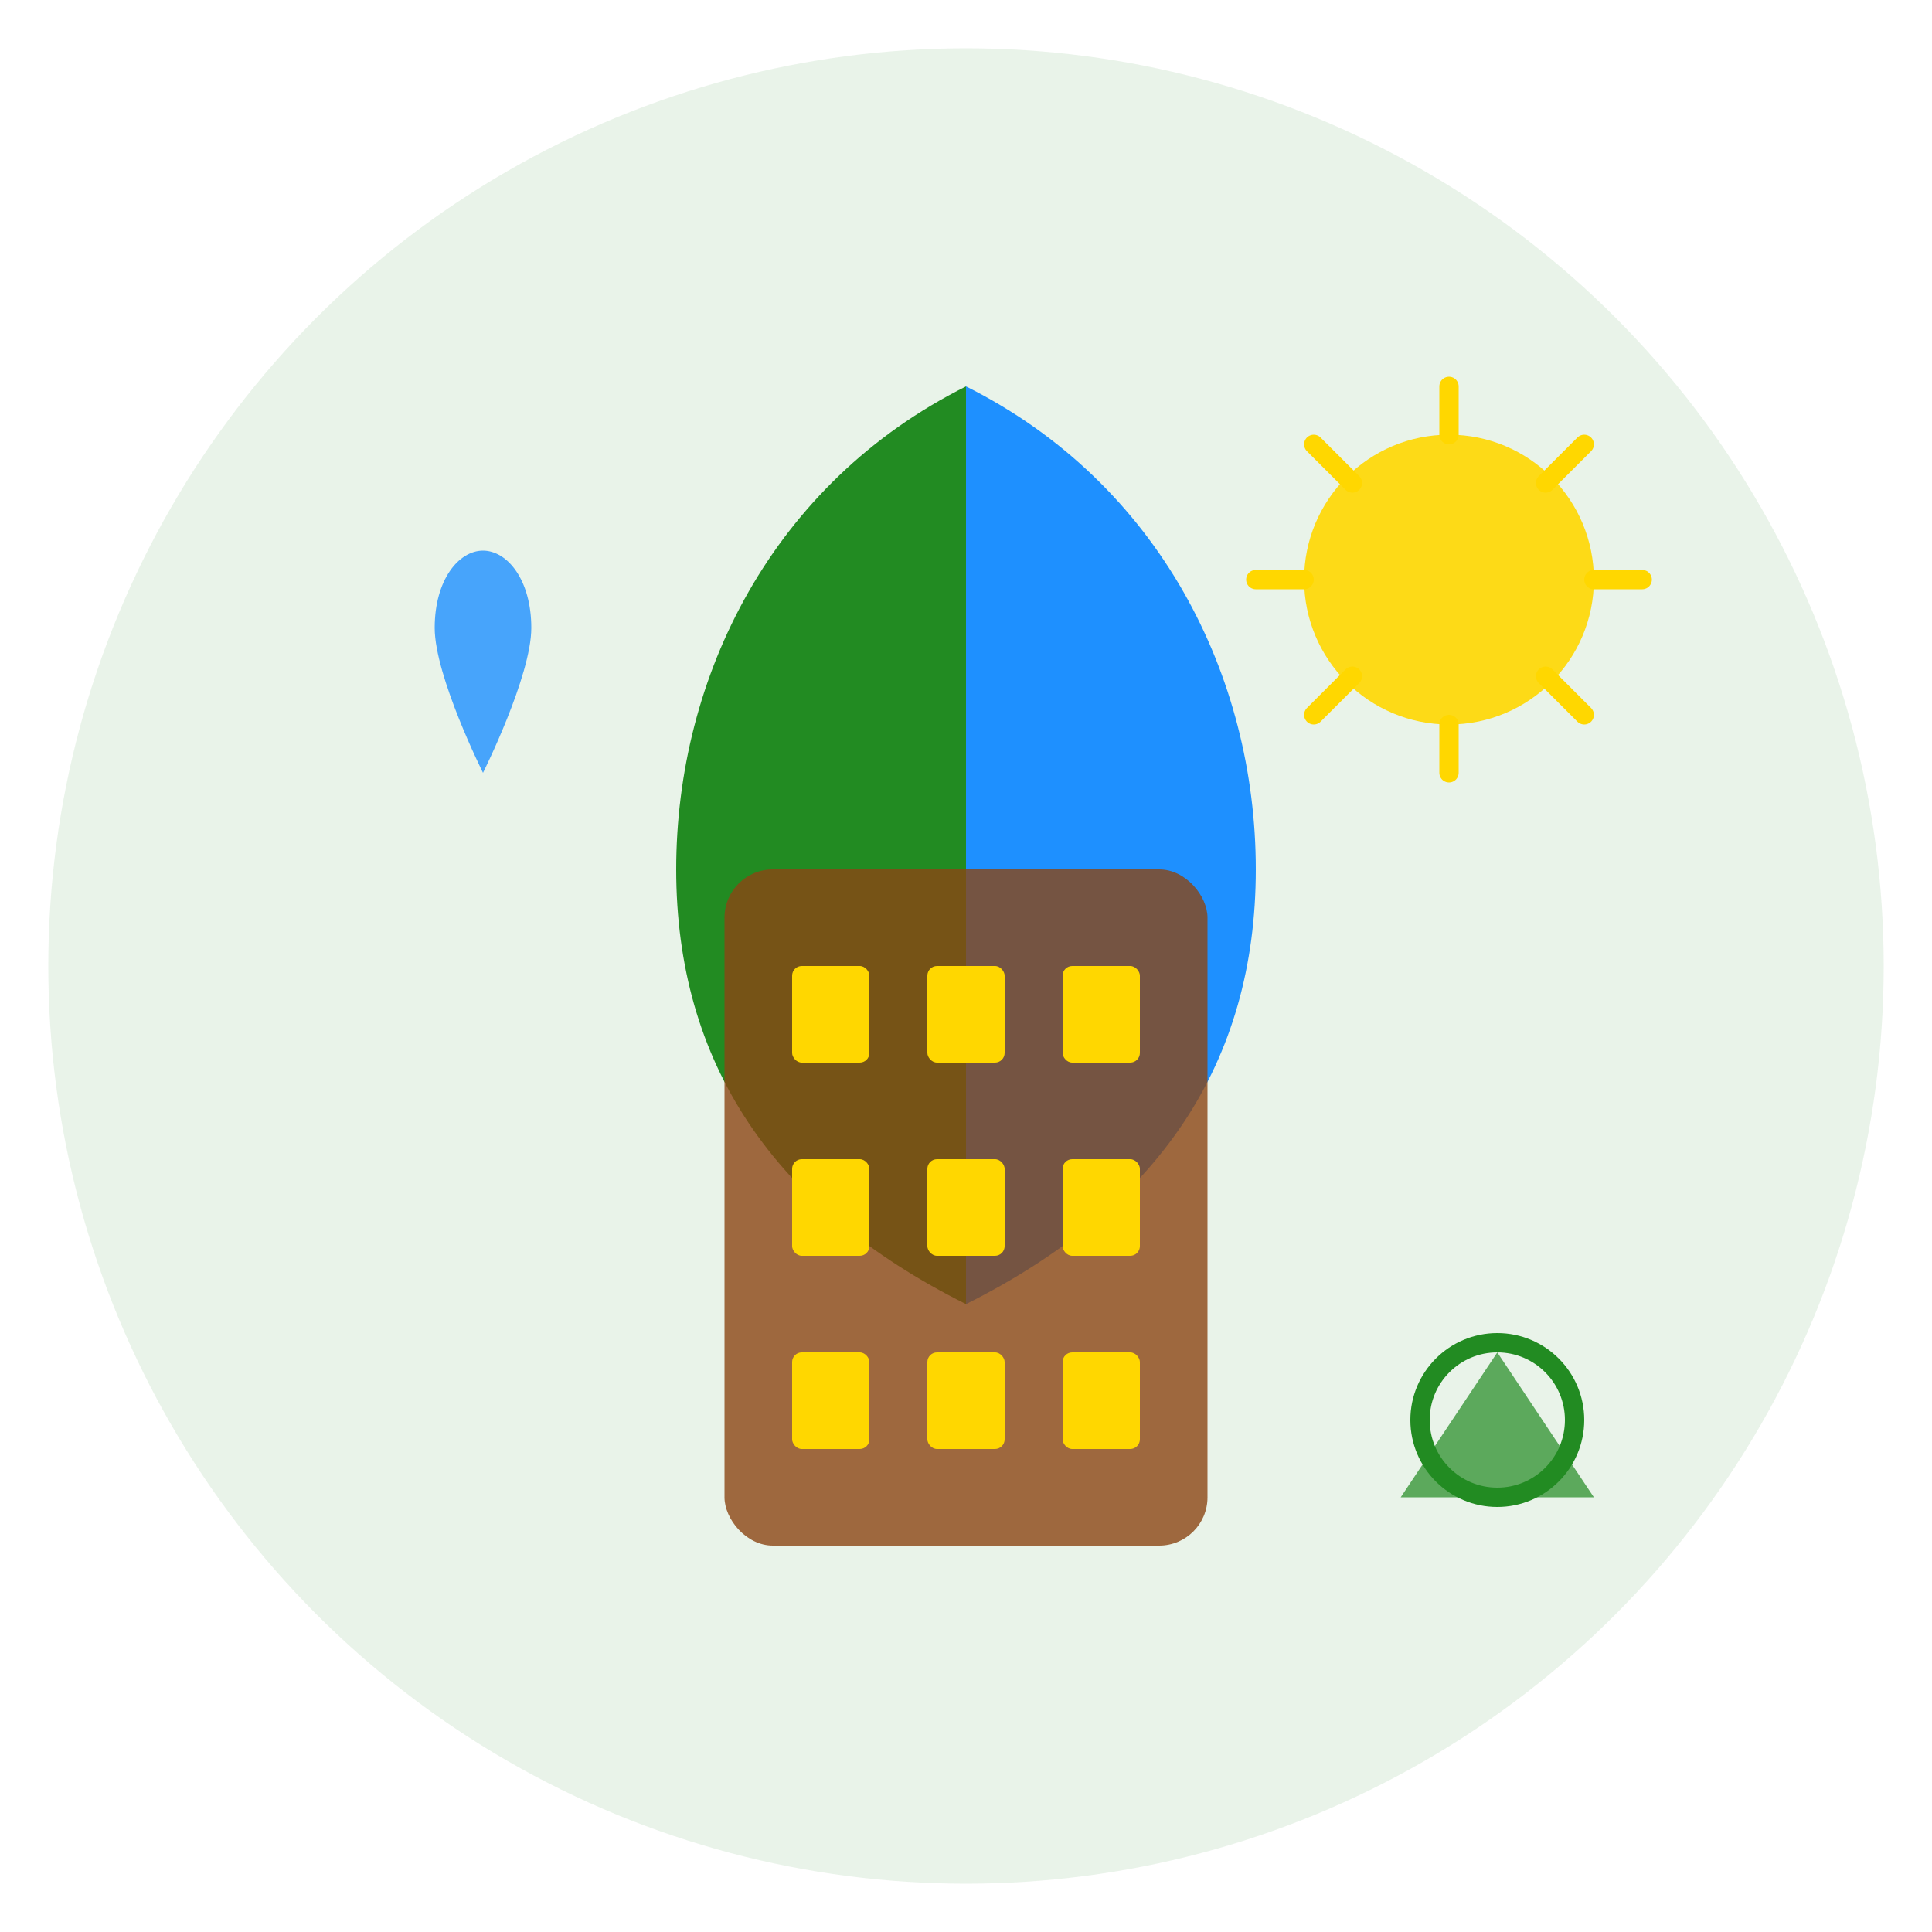
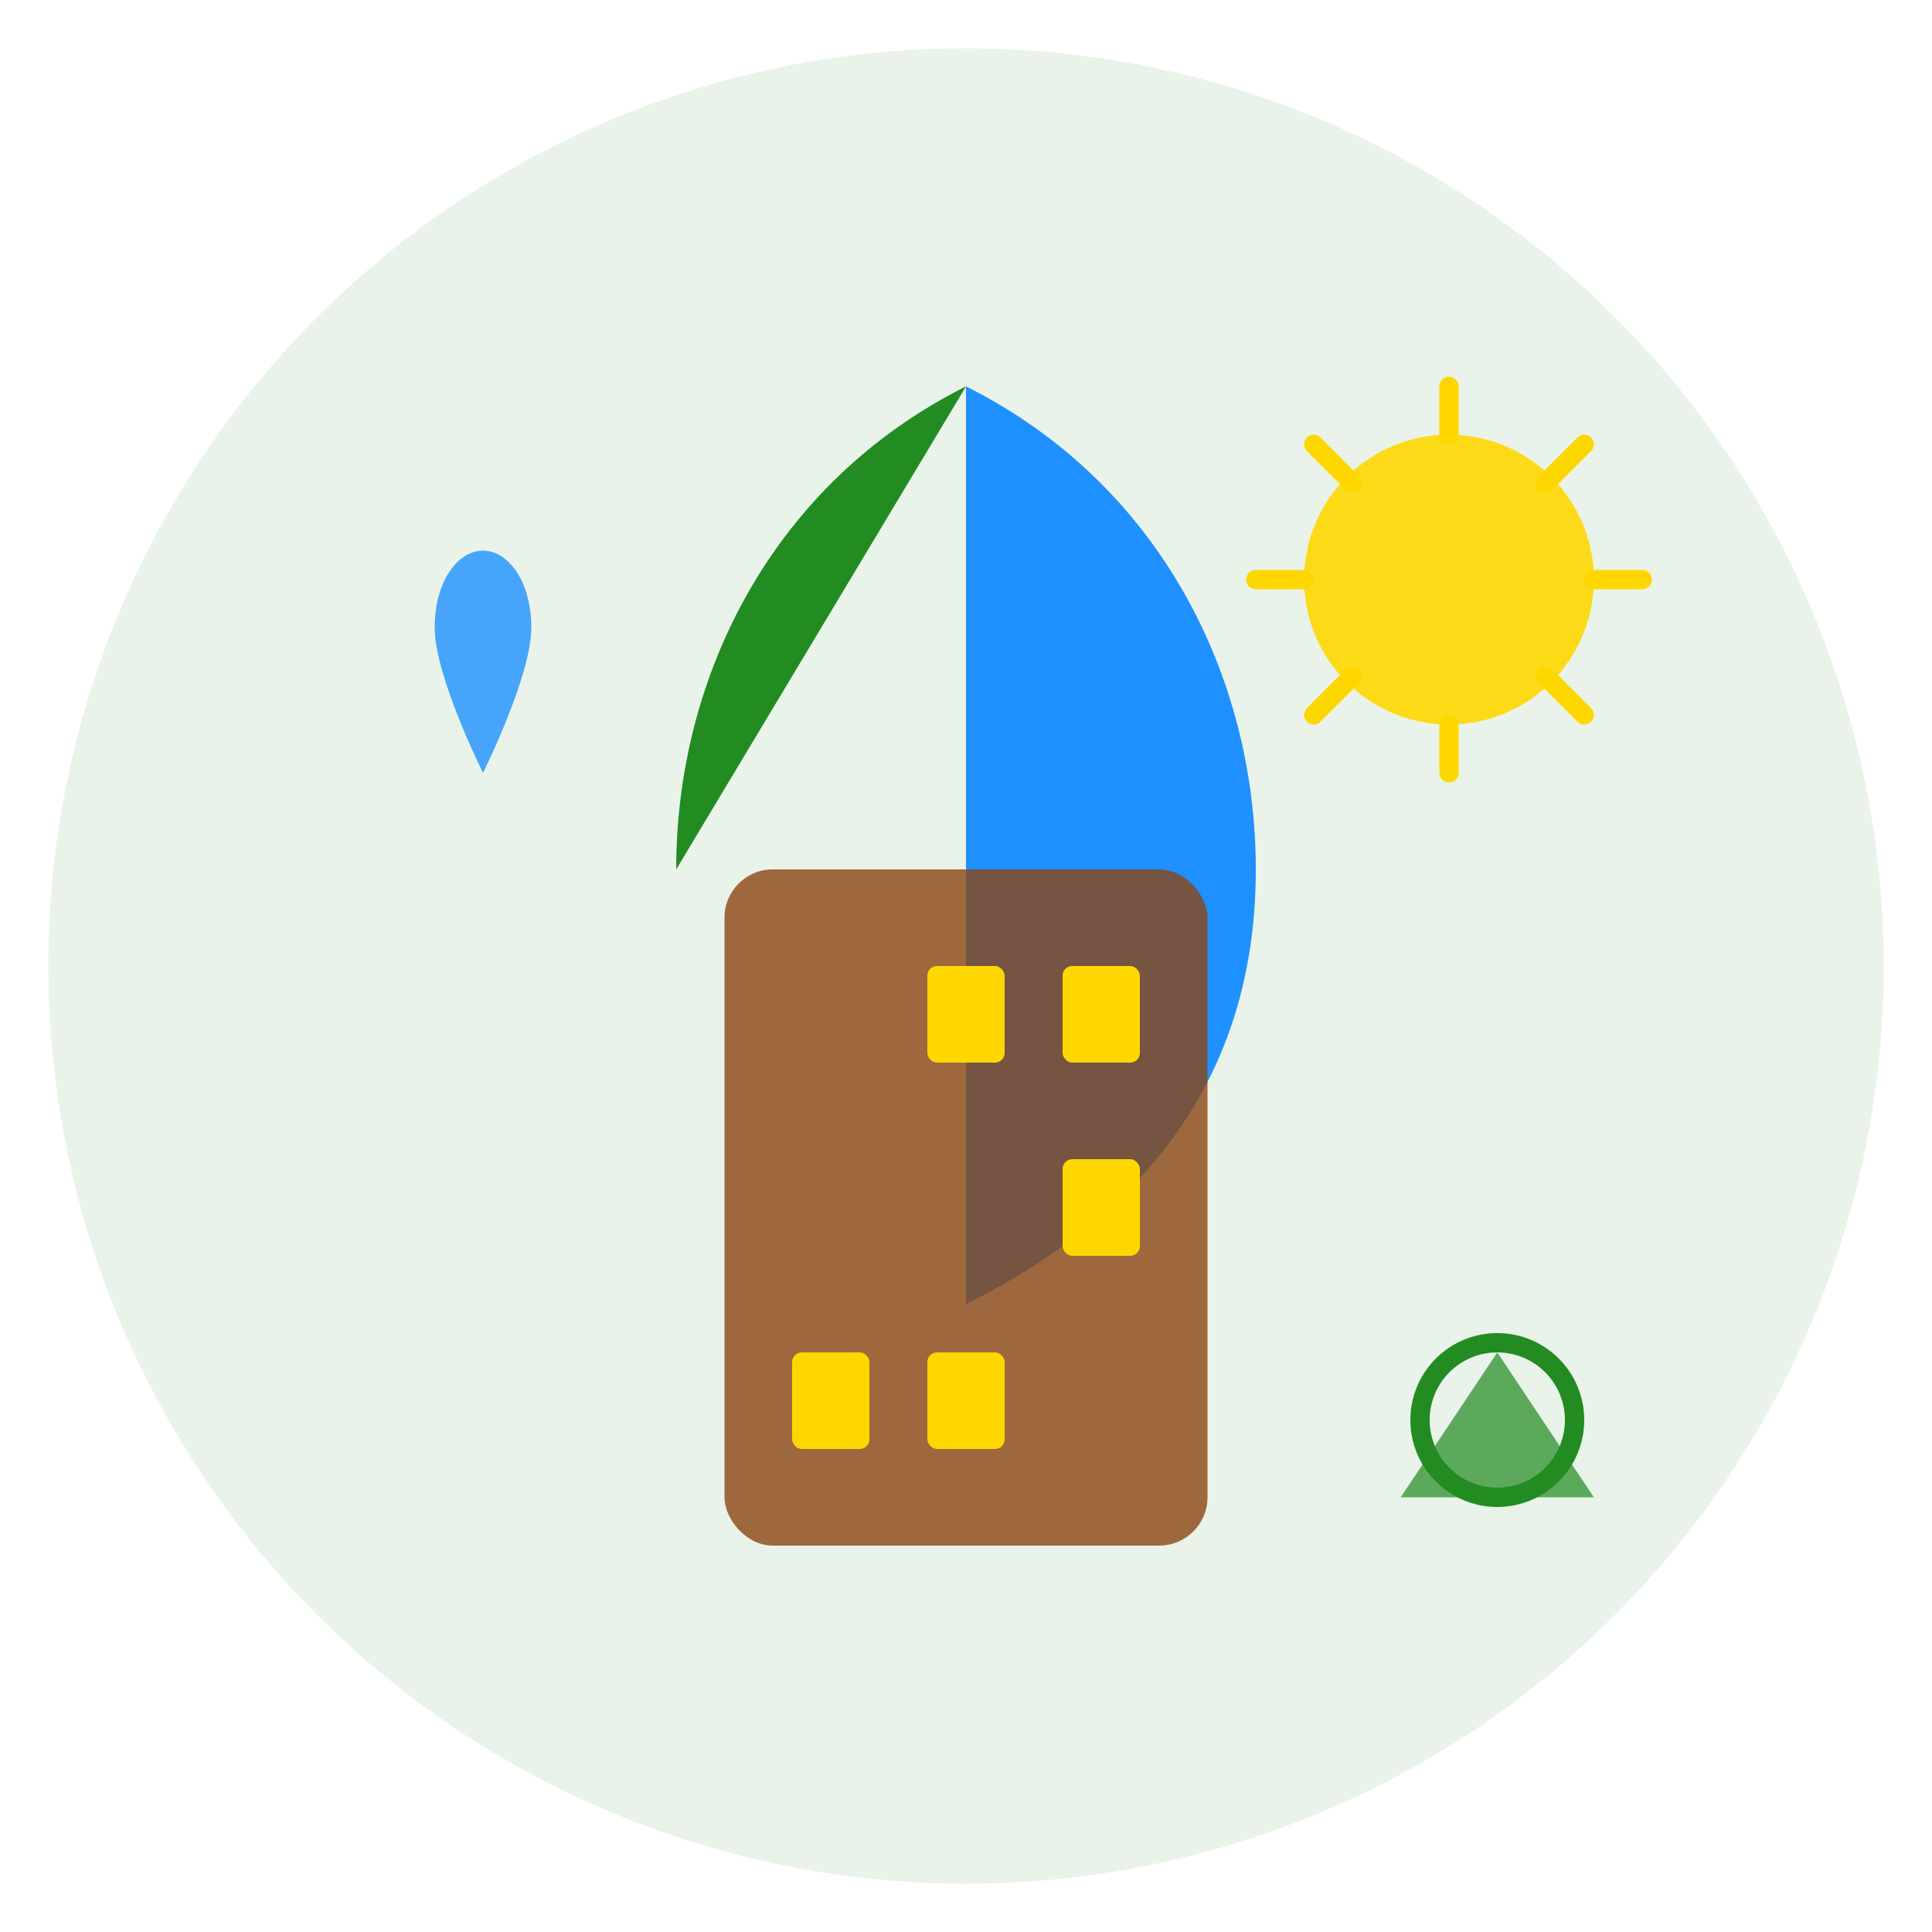
<svg xmlns="http://www.w3.org/2000/svg" viewBox="0 0 200 200" fill="none">
  <circle cx="100" cy="100" r="95" fill="#228B22" opacity="0.1" />
-   <path d="M100 40 C80 50, 70 70, 70 90 C70 110, 80 125, 100 135 L100 40Z" fill="#228B22" />
+   <path d="M100 40 C80 50, 70 70, 70 90 L100 40Z" fill="#228B22" />
  <path d="M100 40 C120 50, 130 70, 130 90 C130 110, 120 125, 100 135 L100 40Z" fill="#1E90FF" />
  <rect x="75" y="90" width="50" height="70" rx="5" fill="#8B4513" opacity="0.8" />
-   <rect x="82" y="100" width="8" height="10" rx="1" fill="#FFD700" />
  <rect x="96" y="100" width="8" height="10" rx="1" fill="#FFD700" />
  <rect x="110" y="100" width="8" height="10" rx="1" fill="#FFD700" />
-   <rect x="82" y="120" width="8" height="10" rx="1" fill="#FFD700" />
-   <rect x="96" y="120" width="8" height="10" rx="1" fill="#FFD700" />
  <rect x="110" y="120" width="8" height="10" rx="1" fill="#FFD700" />
  <rect x="82" y="140" width="8" height="10" rx="1" fill="#FFD700" />
  <rect x="96" y="140" width="8" height="10" rx="1" fill="#FFD700" />
-   <rect x="110" y="140" width="8" height="10" rx="1" fill="#FFD700" />
  <circle cx="150" cy="60" r="15" fill="#FFD700" opacity="0.9" />
  <path d="M150 40 L150 45 M150 75 L150 80 M130 60 L135 60 M165 60 L170 60 M136 46 L140 50 M160 70 L164 74 M136 74 L140 70 M160 50 L164 46" stroke="#FFD700" stroke-width="2" stroke-linecap="round" />
  <path d="M50 80 C50 80, 45 70, 45 65 C45 60, 47.5 57, 50 57 C52.5 57, 55 60, 55 65 C55 70, 50 80, 50 80Z" fill="#1E90FF" opacity="0.8" />
  <path d="M155 140 L165 155 L145 155 Z" fill="#228B22" opacity="0.7" />
  <circle cx="155" cy="147" r="8" fill="none" stroke="#228B22" stroke-width="2" />
</svg>